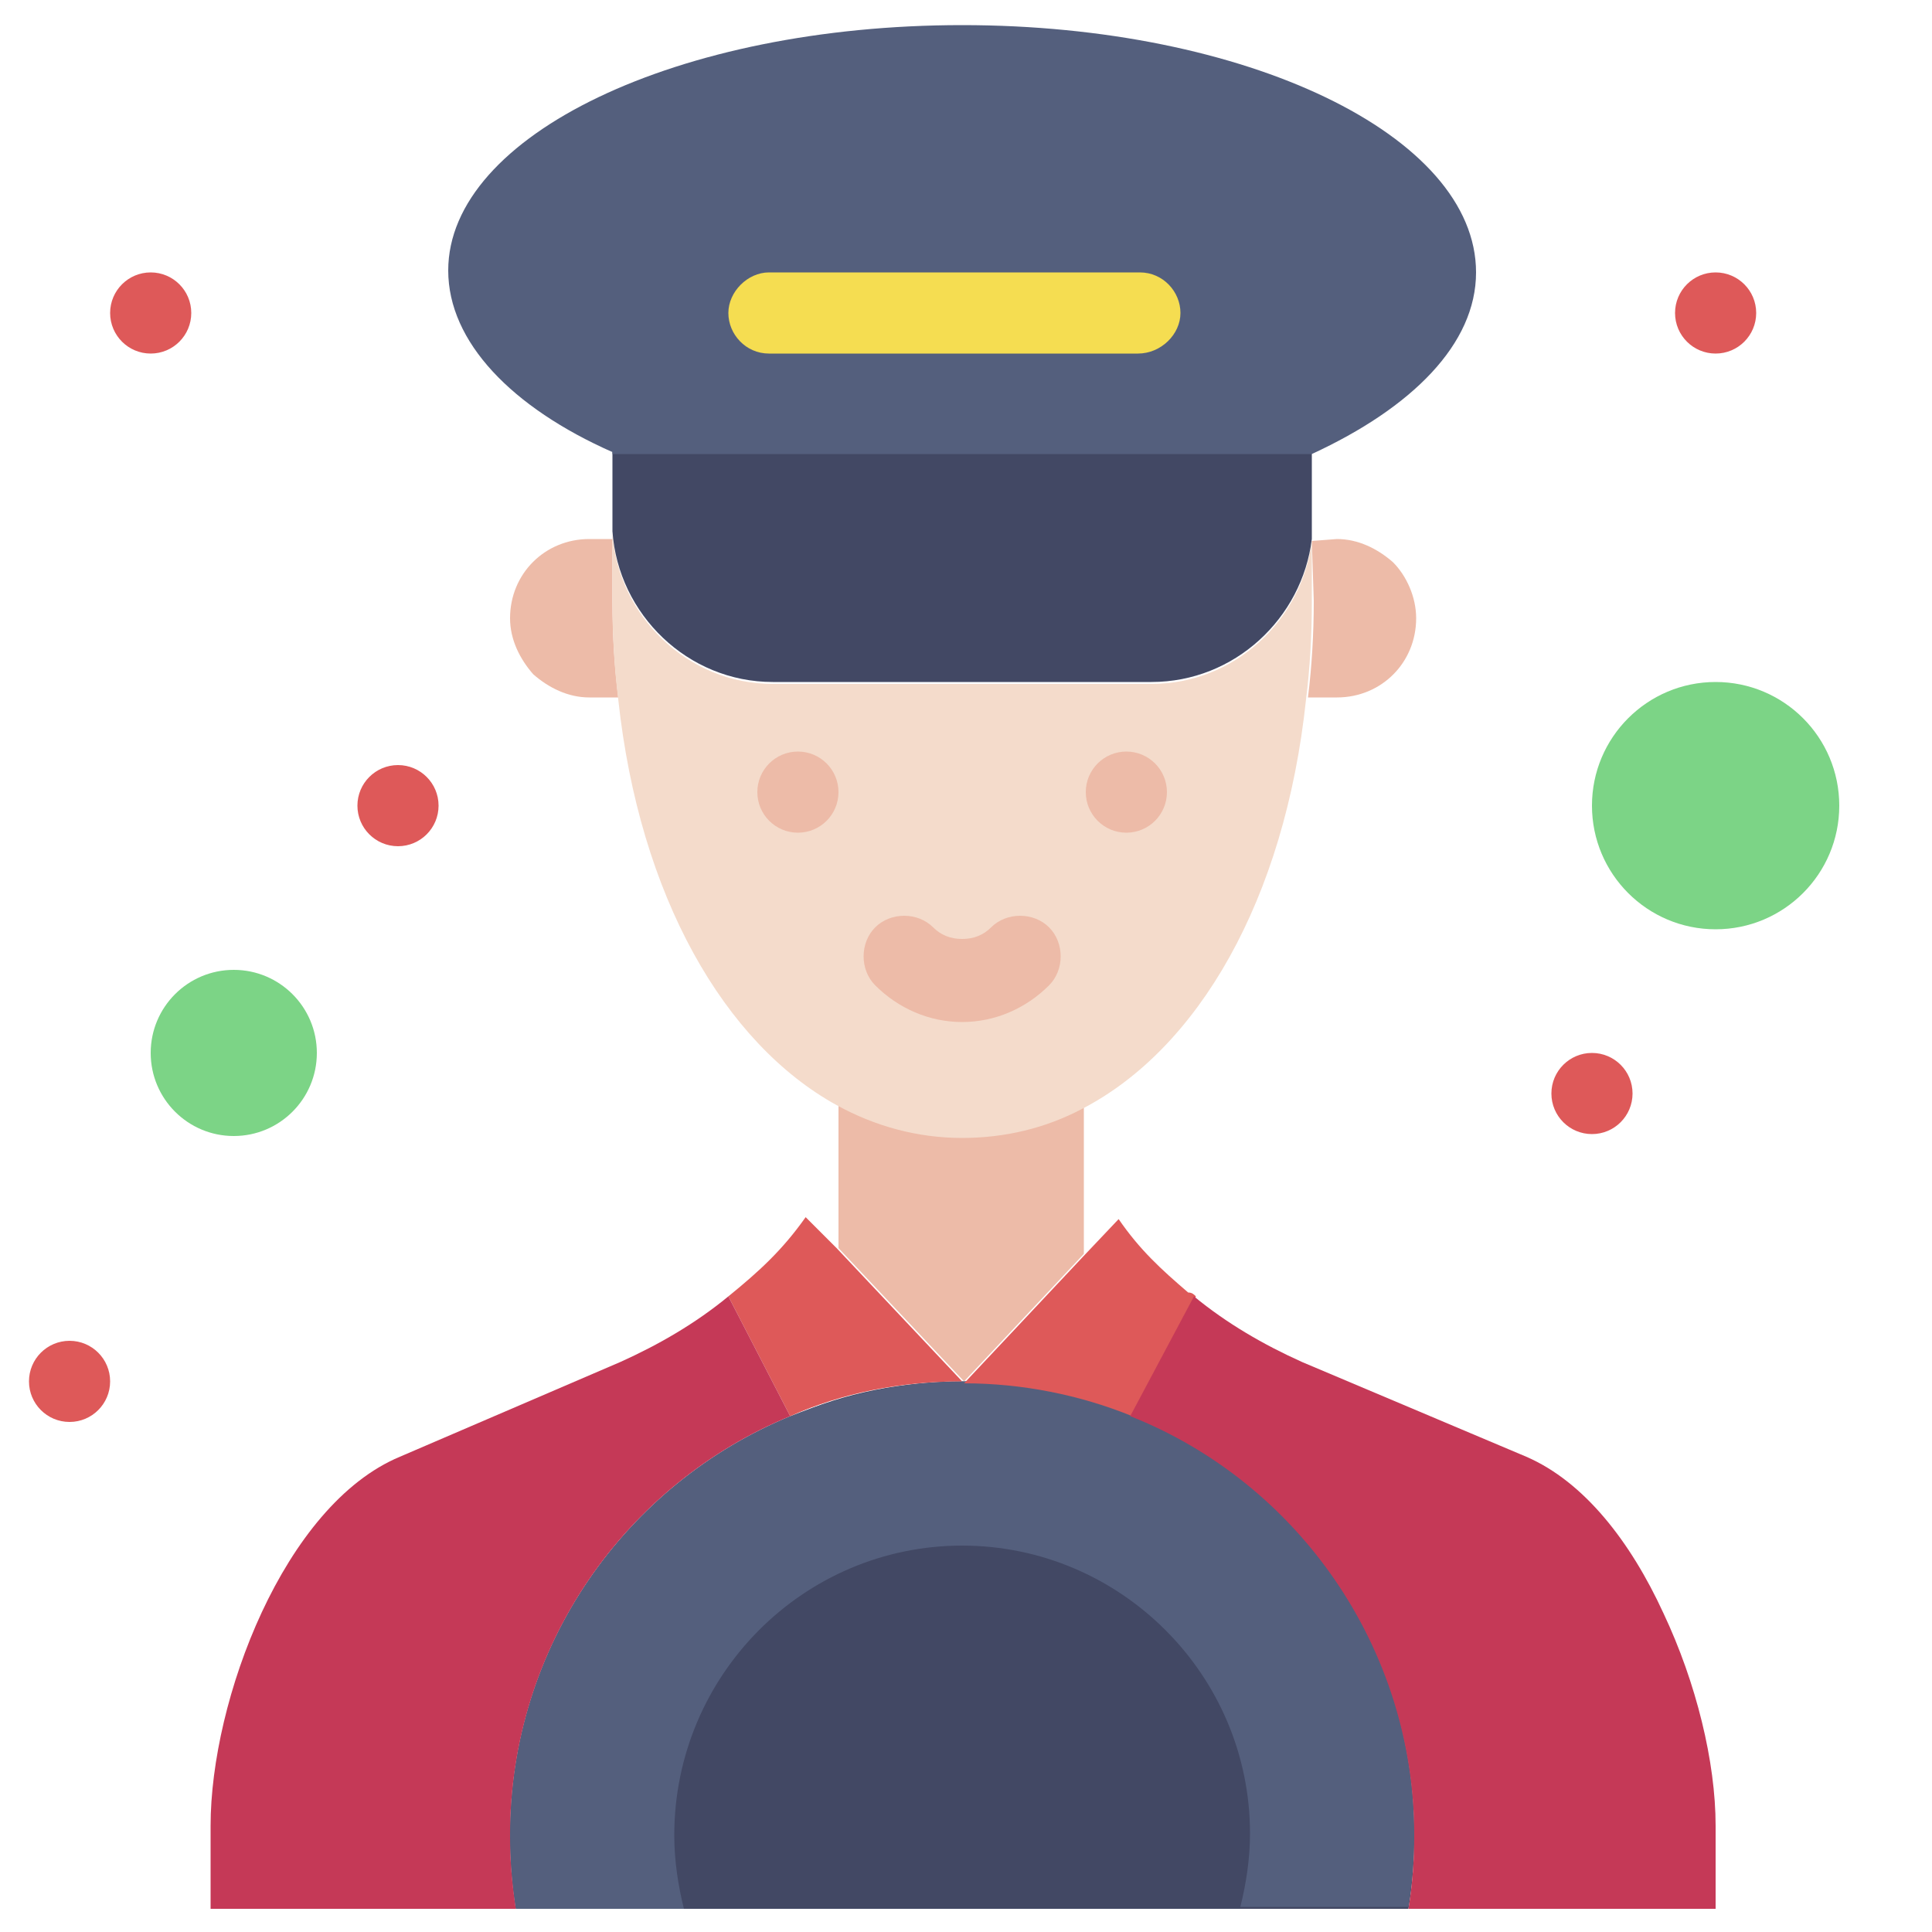
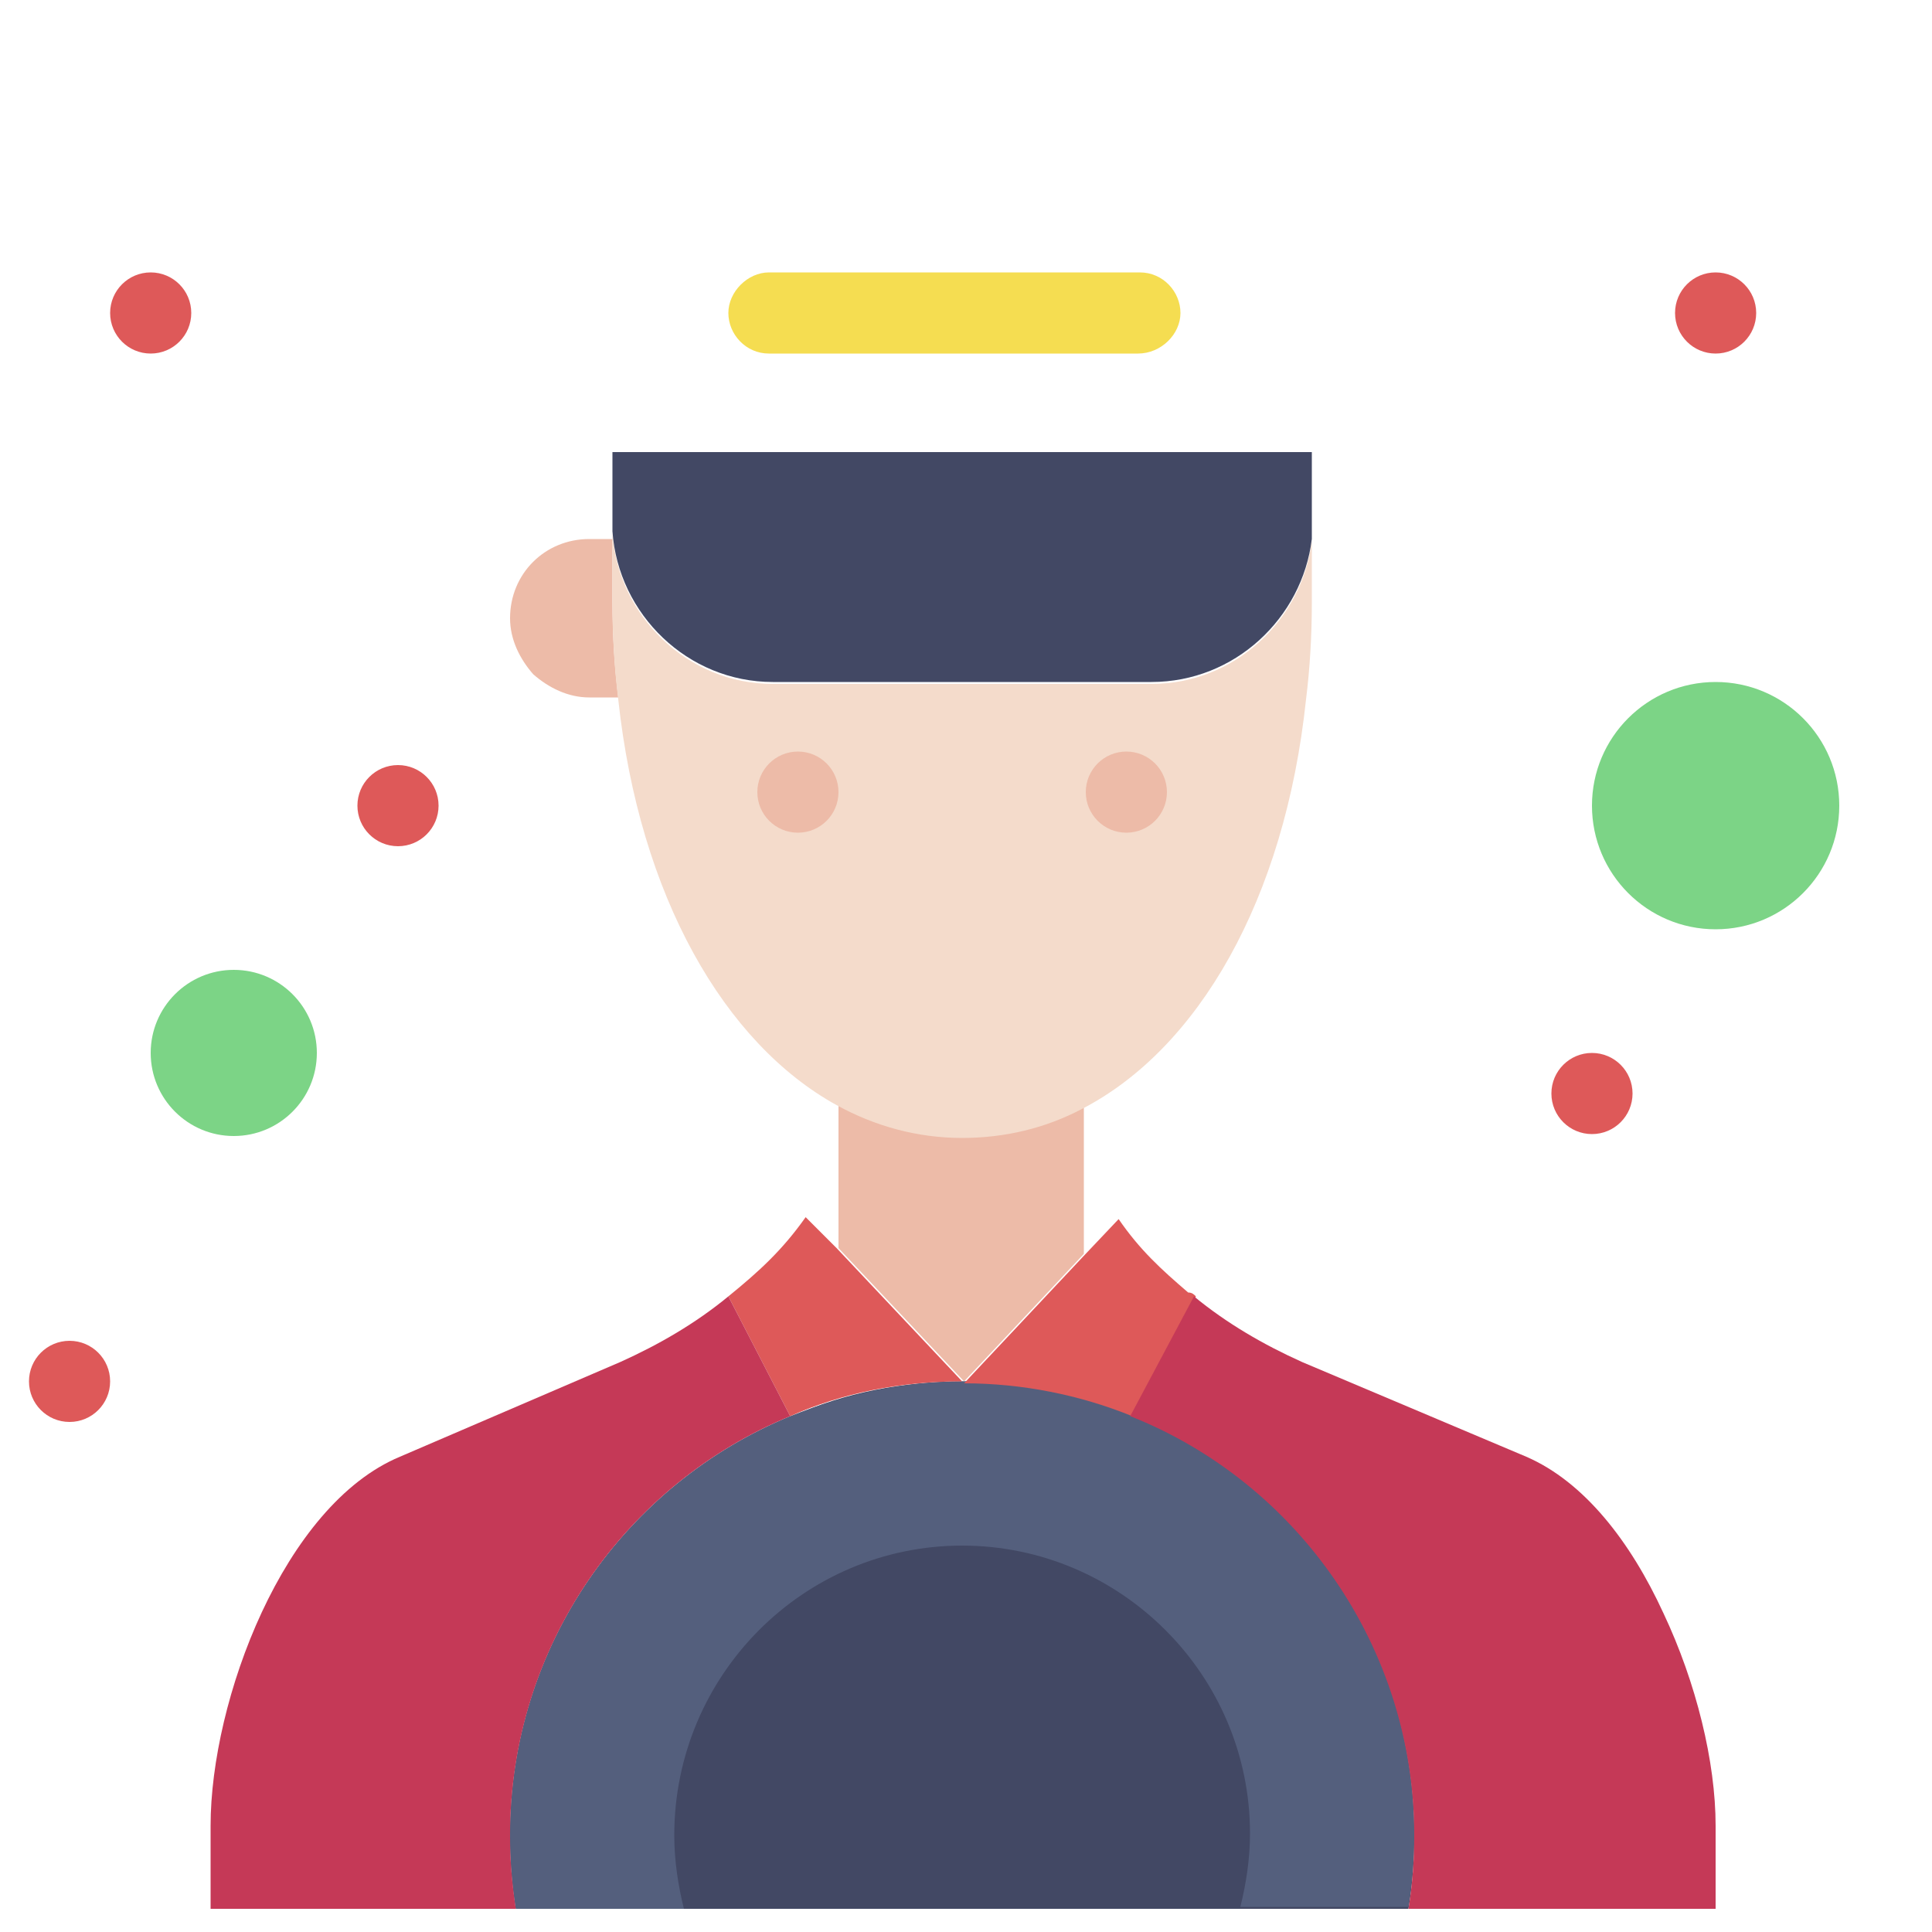
<svg xmlns="http://www.w3.org/2000/svg" version="1.1" id="Layer_1" x="0px" y="0px" width="100px" height="100px" viewBox="0 0 100 100" style="enable-background:new 0 0 100 100;" xml:space="preserve">
  <style type="text/css">
	.st0{fill:#424864;}
	.st1{fill:#7CD486;}
	.st2{fill:#545F7D;}
	.st3{fill:#DE5959;}
	.st4{fill:#C53957;}
	.st5{fill:#EDBBA8;}
	.st6{fill:#F4DBCB;}
	.st7{fill:#F5DD51;}
</style>
  <g id="_x34_76_x2C__Car_x2C__Driver_x2C__Taxi">
    <g>
      <path class="st0" d="M58.6,73.2c-2.7-1.1-5.7-1.7-8.7-1.7c0,0,0,0,0,0c-3.2,0-6.2,0.6-8.9,1.8C32.4,76.8,26.4,85.2,26.4,95    c0,1.3,0.1,2.5,0.3,3.8h8.7h28.8h8.7c0.2-1.2,0.3-2.5,0.3-3.8C73.2,85.1,67.2,76.7,58.6,73.2z" />
      <circle class="st1" cx="12.1" cy="54.5" r="4.3" />
      <circle class="st1" cx="88.8" cy="41.7" r="6.4" />
      <path class="st0" d="M64.7,95c0,1.3-0.2,2.6-0.5,3.8H35.4c-0.3-1.2-0.5-2.5-0.5-3.8c0-8.2,6.7-14.9,14.9-14.9S64.7,86.7,64.7,95z" />
      <path class="st2" d="M49.8,71.5c3.1,0,6,0.6,8.7,1.7c8.6,3.5,14.7,11.9,14.7,21.7c0,1.3-0.1,2.5-0.3,3.8h-8.7    c0.3-1.2,0.5-2.5,0.5-3.8c0-8.2-6.7-14.9-14.9-14.9S34.9,86.7,34.9,95c0,1.3,0.2,2.6,0.5,3.8h-8.7c-0.2-1.2-0.3-2.5-0.3-3.8    c0-9.8,6-18.2,14.5-21.7C43.7,72.2,46.7,71.5,49.8,71.5L49.8,71.5z" />
-       <path class="st3" d="M43.3,64.6l6.5,6.9c-3.2,0-6.2,0.6-8.9,1.8l-3.2-6.2v0c1.6-1.3,2.8-2.4,4-4.1L43.3,64.6z" />
+       <path class="st3" d="M43.3,64.6l6.5,6.9c-3.2,0-6.2,0.6-8.9,1.8l-3.2-6.2v0c1.6-1.3,2.8-2.4,4-4.1L43.3,64.6" />
      <path class="st3" d="M61.9,67.1l-3.3,6.2c-2.7-1.1-5.7-1.7-8.7-1.7v0l6.2-6.6l1.8-1.9c1.1,1.6,2.2,2.6,3.6,3.8    C61.7,66.9,61.8,67,61.9,67.1L61.9,67.1z" />
      <path class="st4" d="M88.8,94.5v4.3H72.9c0.2-1.2,0.3-2.5,0.3-3.8c0-9.8-6.1-18.3-14.7-21.7l3.3-6.2c1.7,1.4,3.6,2.5,5.6,3.4    L79,75.4c3,1.3,5.4,4.4,7.1,8.1C87.8,87.1,88.8,91.2,88.8,94.5z" />
      <path class="st4" d="M37.7,67.1l3.2,6.2C32.4,76.8,26.4,85.2,26.4,95c0,1.3,0.1,2.5,0.3,3.8H10.9v-4.3c0-6.5,3.8-16.6,9.8-19.1    l11.4-4.9C34.1,69.6,36,68.5,37.7,67.1L37.7,67.1z" />
      <g>
        <path class="st5" d="M56.1,64.9l-6.2,6.6v0c0,0,0,0,0,0l-6.5-6.9v-7.5l0,0c2,1.1,4.2,1.7,6.5,1.7c2.2,0,4.3-0.5,6.2-1.5l0,0.1     L56.1,64.9L56.1,64.9z" />
        <path class="st5" d="M26.4,32c0-2.3,1.8-4.1,4.1-4.1h1.2c0,0.9,0,2.8,0,3.2c0,1.7,0.1,3.4,0.3,5h-1.5c-1.1,0-2.1-0.5-2.9-1.2     C26.9,34.1,26.4,33.1,26.4,32L26.4,32z" />
-         <path class="st5" d="M67.9,28C67.9,27.9,67.9,27.9,67.9,28L67.9,28l1.3-0.1c1.1,0,2.1,0.5,2.9,1.2c0.7,0.7,1.2,1.8,1.2,2.9     c0,2.3-1.8,4.1-4.1,4.1h-1.5c0.2-1.6,0.3-3.3,0.3-5L67.9,28z" />
      </g>
      <path class="st6" d="M67.9,28c-0.5,4.1-4,7.4-8.3,7.4H40c-4.4,0-8-3.5-8.3-7.8c0,0.1,0,0.2,0,0.4c0,0.9,0,2.8,0,3.2    c0,1.7,0.1,3.4,0.3,5c1.1,10.2,5.5,17.8,11.3,21c2,1.1,4.2,1.7,6.5,1.7c2.2,0,4.3-0.5,6.2-1.5c6-3.1,10.5-10.8,11.6-21.2    c0.2-1.6,0.3-3.3,0.3-5L67.9,28z" />
      <path class="st0" d="M67.9,23.4V27c0,0.3,0,0.6,0,0.8c0,0,0,0.1,0,0.1c-0.5,4.1-4,7.4-8.3,7.4H40c-4.4,0-8-3.5-8.3-7.8    c0,0,0,0,0,0c0-0.2,0-0.3,0-0.5v-3.6H67.9z" />
-       <path class="st2" d="M31.7,23.4c-5.2-2.3-8.5-5.7-8.5-9.4C23.2,7,35.1,1.3,49.8,1.3c14.7,0,26.6,5.7,26.6,12.8    c0,3.7-3.3,7-8.5,9.4H31.7z" />
      <circle class="st5" cx="58.3" cy="41" r="2.1" />
      <circle class="st5" cx="41.3" cy="41" r="2.1" />
      <g>
        <g>
          <g>
            <circle class="st3" cx="88.8" cy="16.2" r="2.1" />
          </g>
          <g>
            <circle class="st3" cx="82.4" cy="56.6" r="2.1" />
          </g>
          <g>
            <circle class="st3" cx="20.6" cy="41.7" r="2.1" />
          </g>
          <g>
            <circle class="st3" cx="7.8" cy="16.2" r="2.1" />
          </g>
          <g>
            <circle class="st3" cx="3.6" cy="71.5" r="2.1" />
          </g>
        </g>
      </g>
-       <path class="st5" d="M49.8,52.9c-1.7,0-3.3-0.7-4.5-1.9c-0.8-0.8-0.8-2.2,0-3c0.8-0.8,2.2-0.8,3,0c0.4,0.4,0.9,0.6,1.5,0.6    c0.6,0,1.1-0.2,1.5-0.6c0.8-0.8,2.2-0.8,3,0c0.8,0.8,0.8,2.2,0,3C53.1,52.2,51.5,52.9,49.8,52.9z" />
      <path class="st7" d="M58.9,18.3H39.8c-1.2,0-2.1-1-2.1-2.1s1-2.1,2.1-2.1h19.2c1.2,0,2.1,1,2.1,2.1S60.1,18.3,58.9,18.3z" />
    </g>
  </g>
</svg>